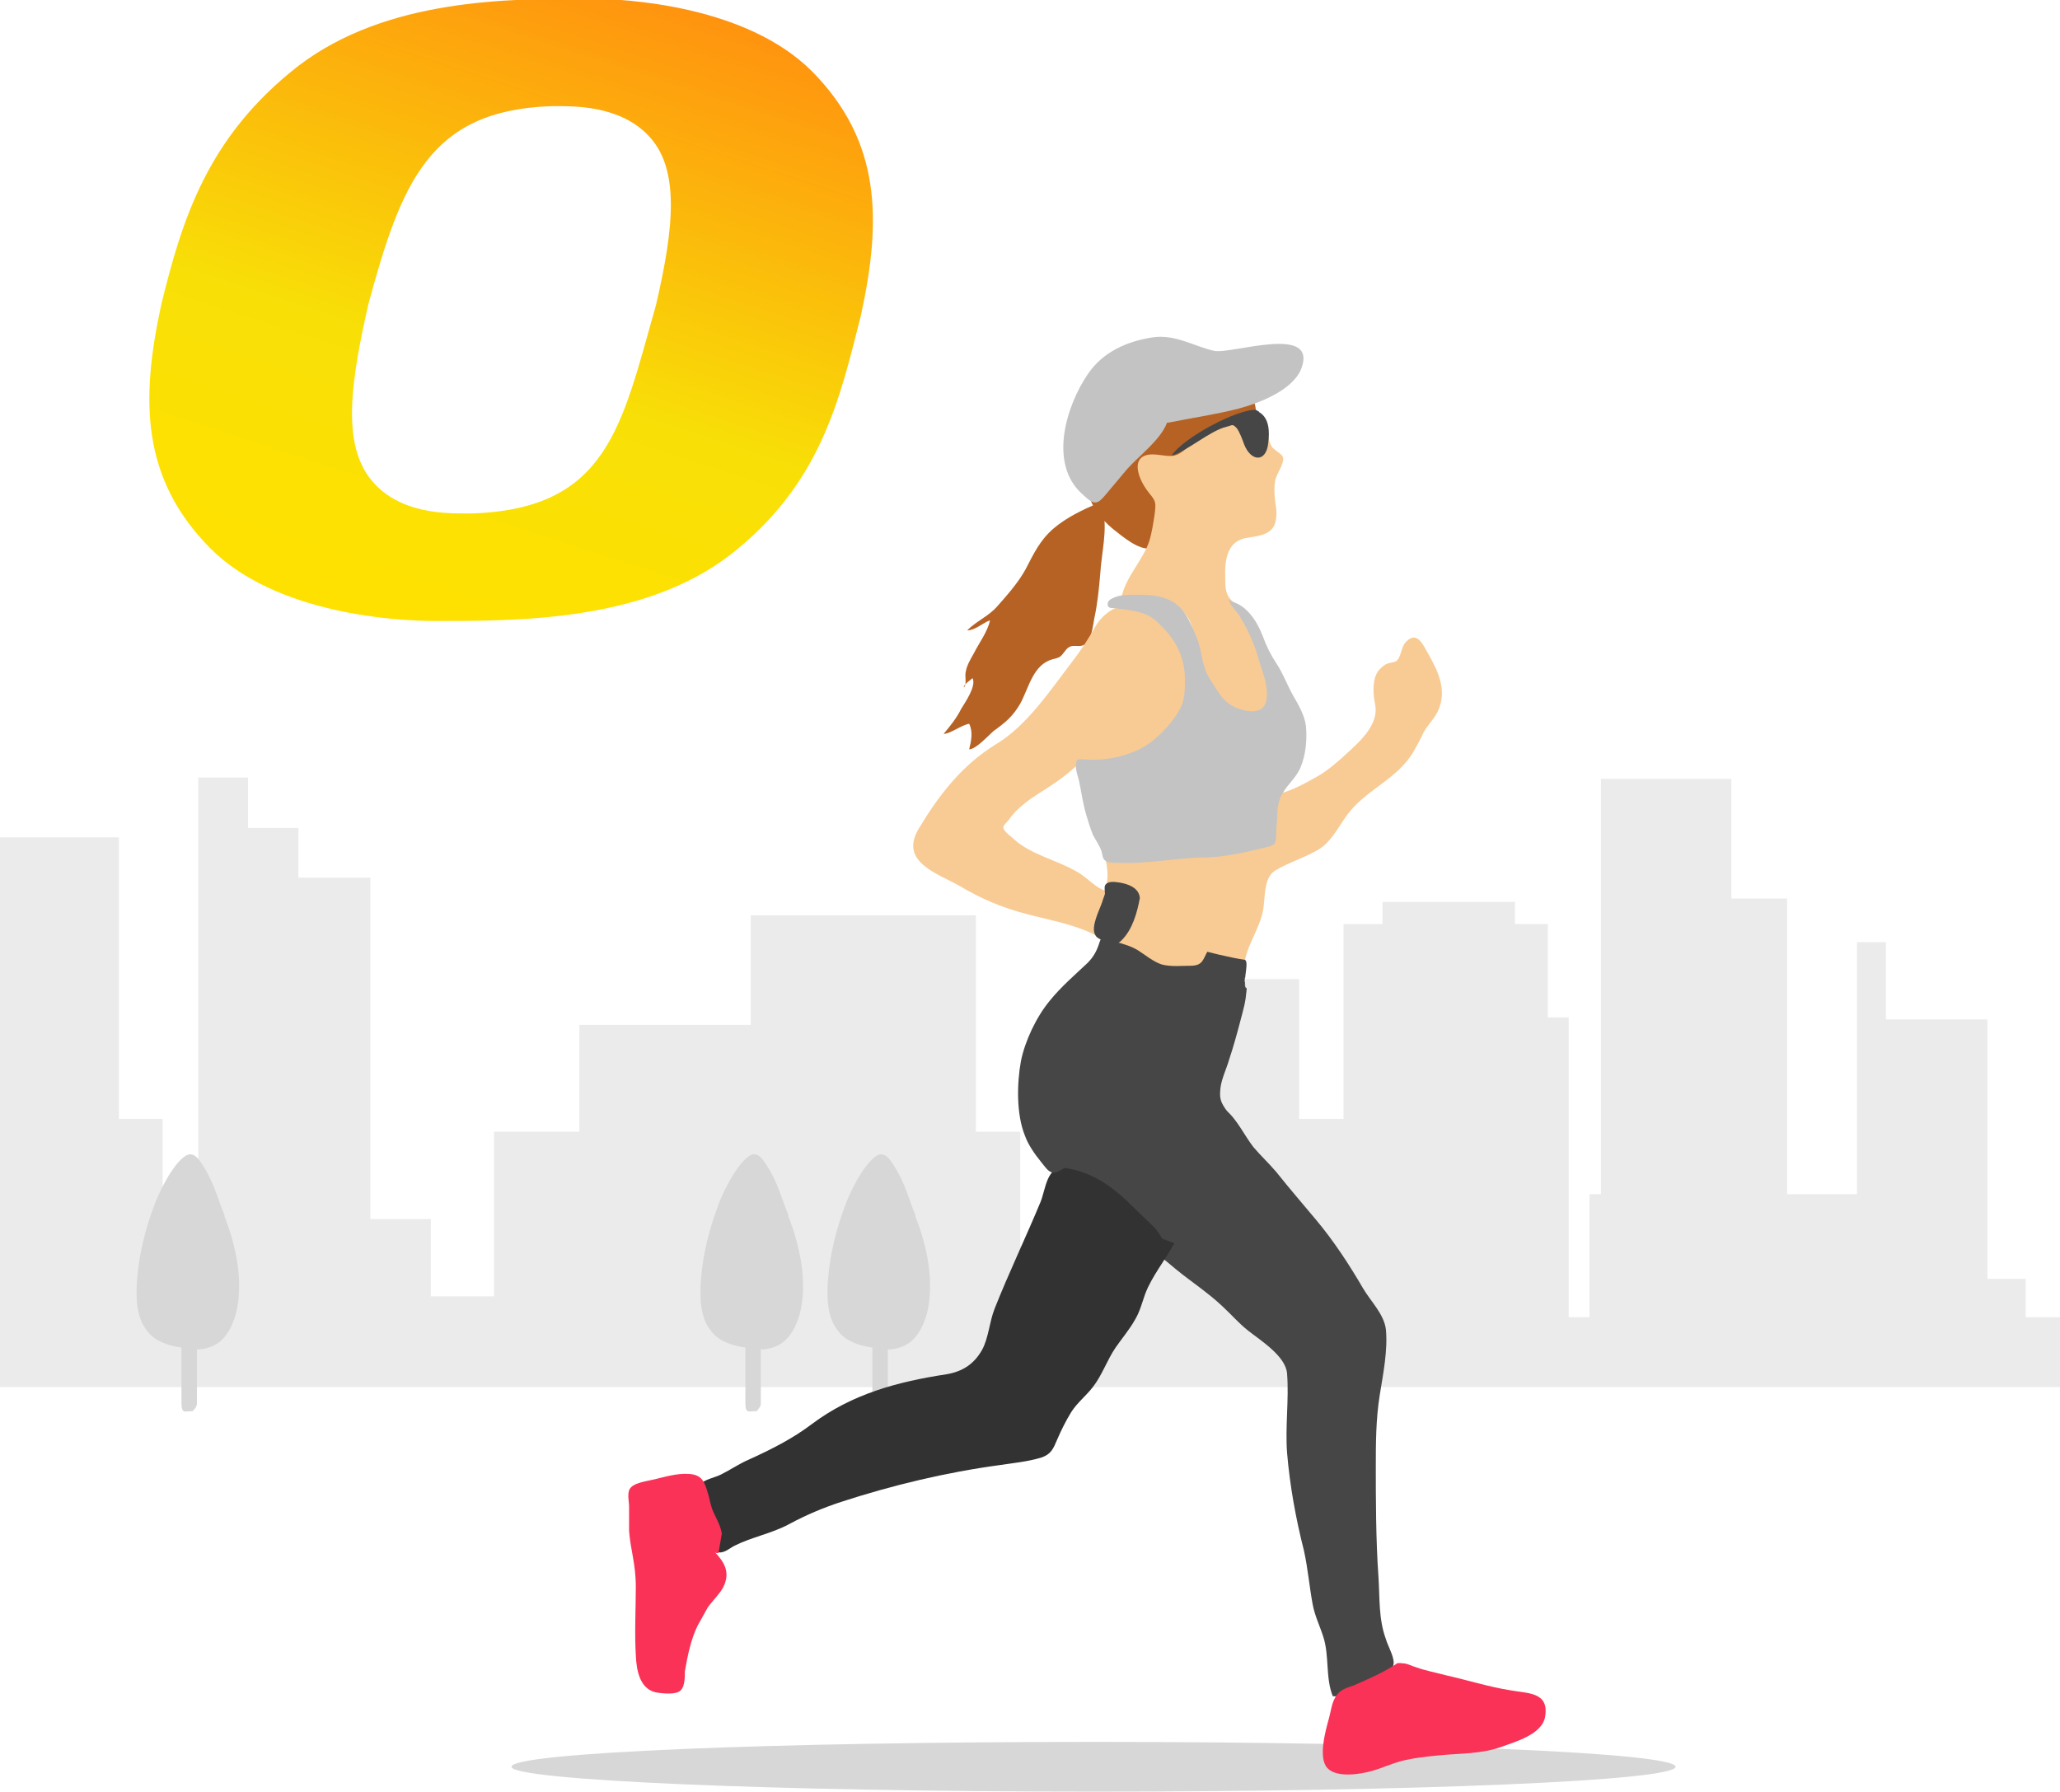
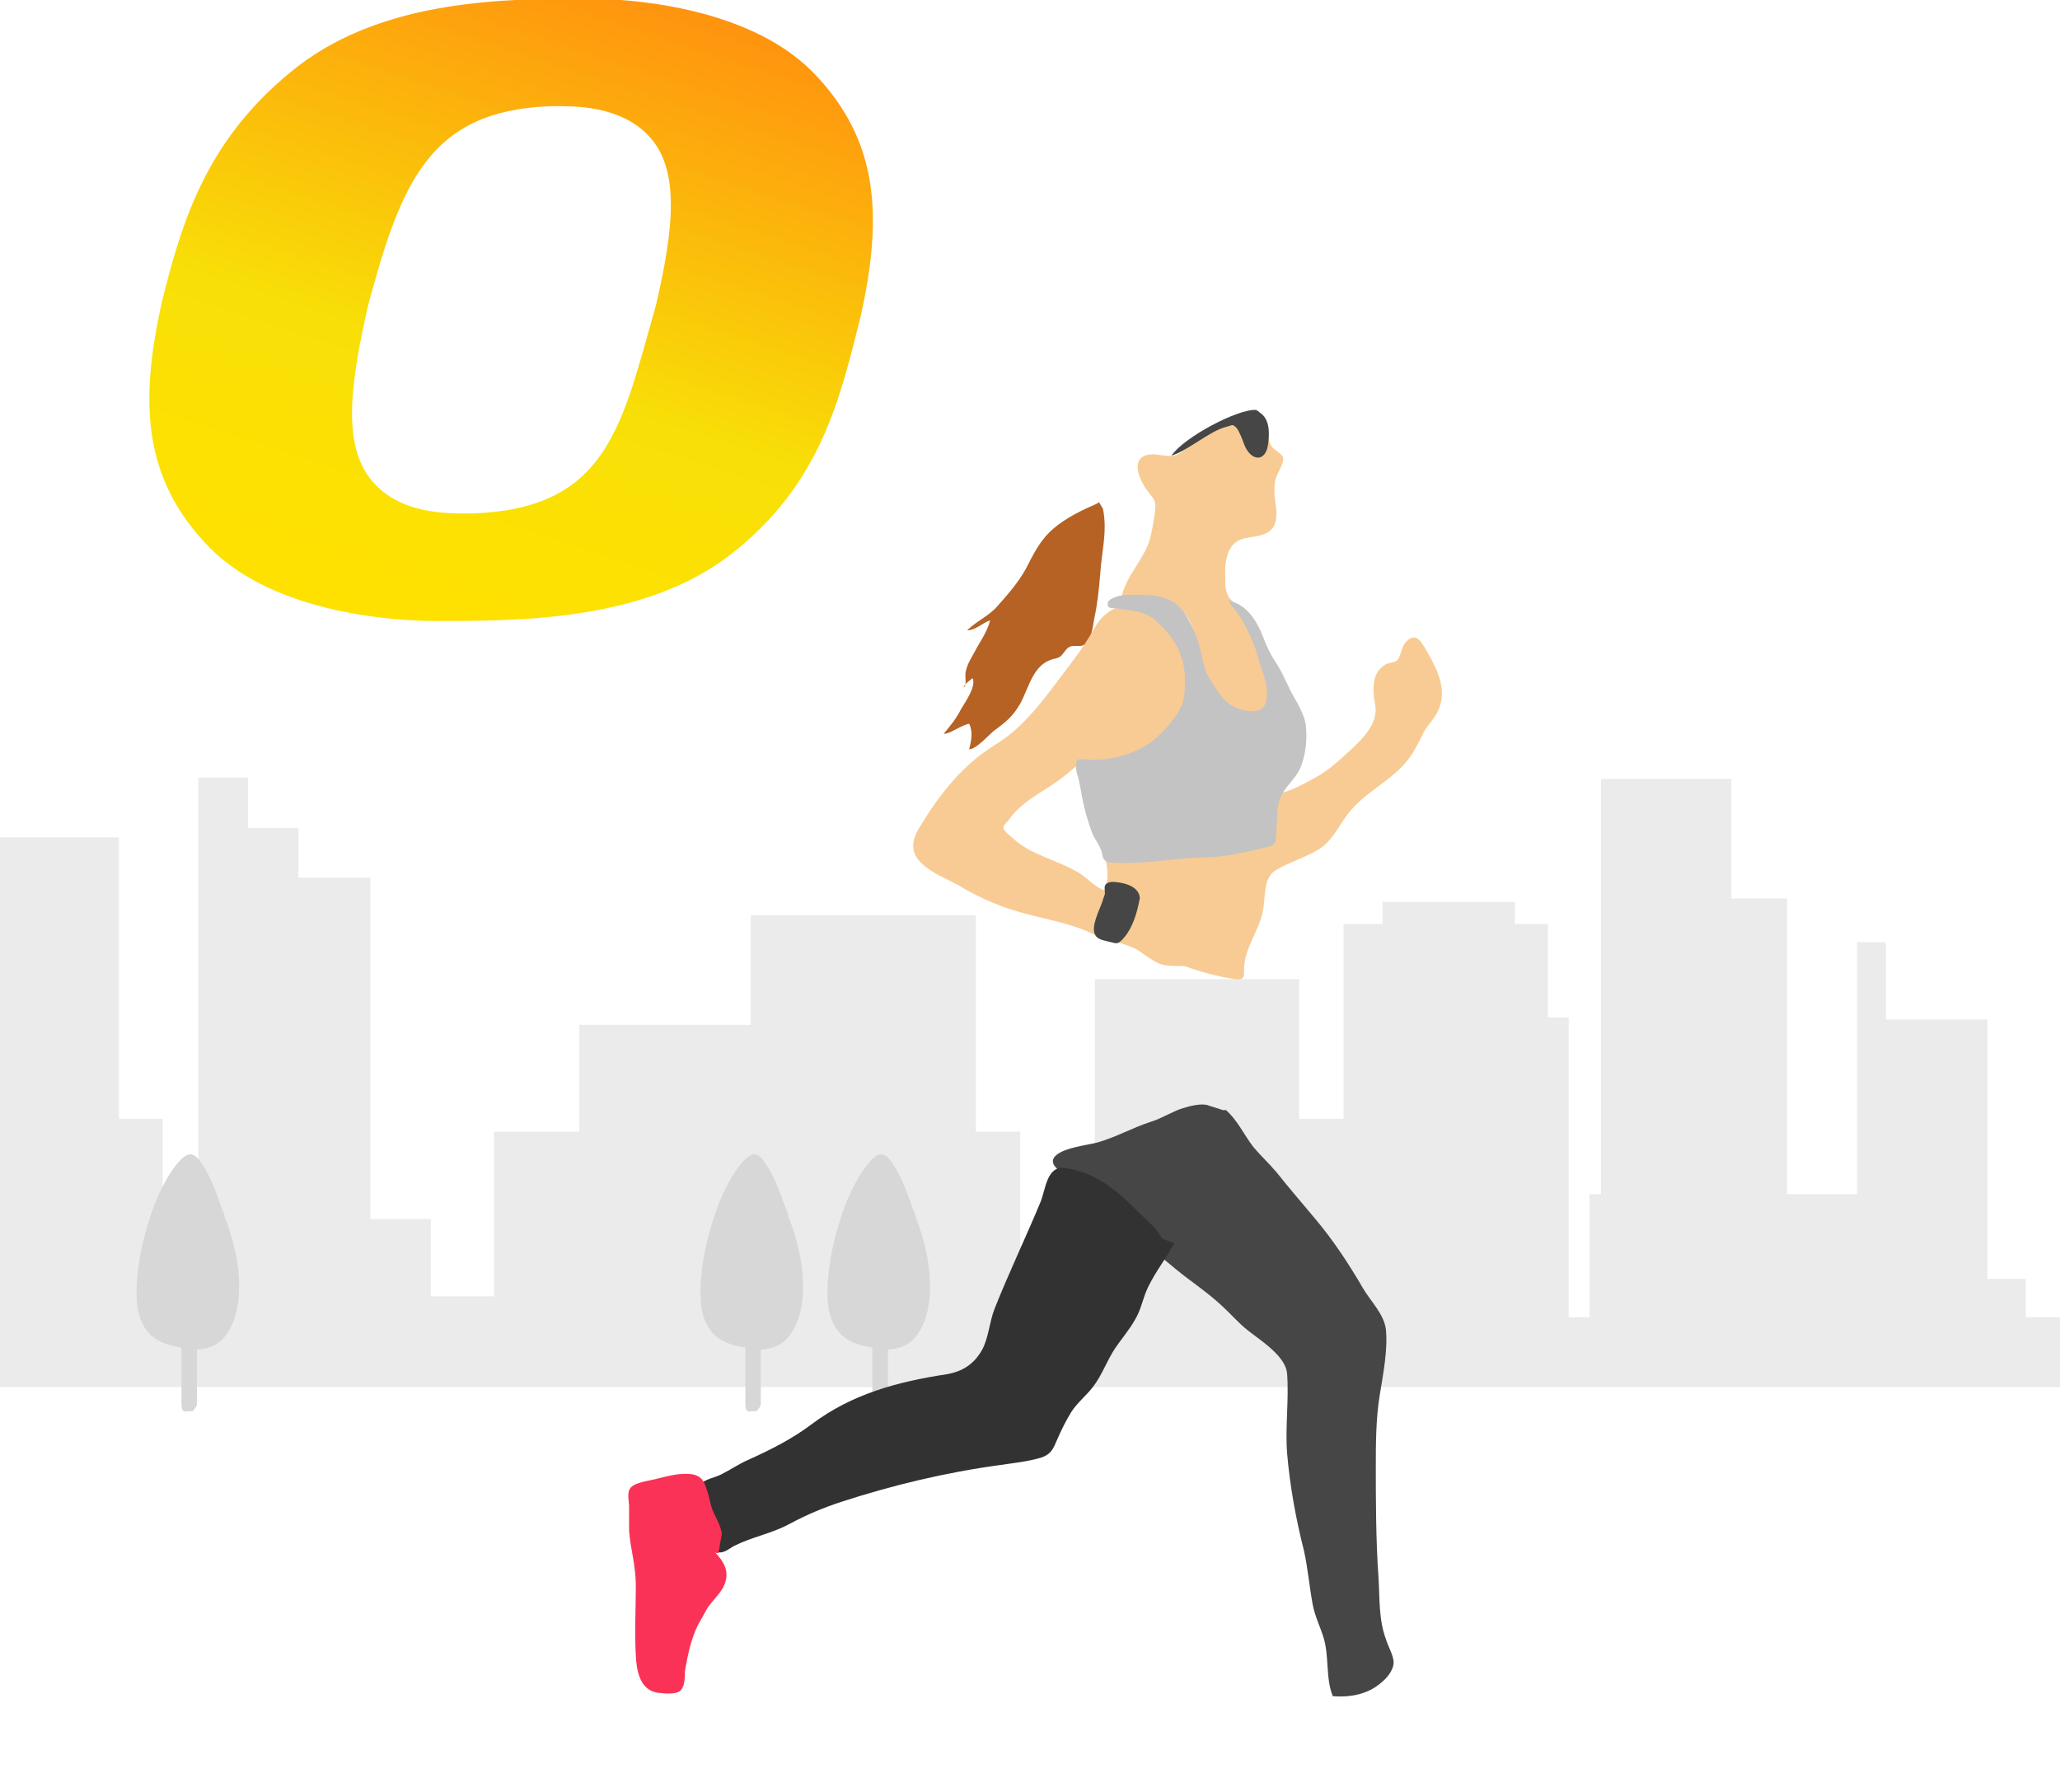
<svg xmlns="http://www.w3.org/2000/svg" id="_レイヤー_2" version="1.1" viewBox="0 0 306.5 266.6">
  <defs>
    <style>
      .st0 {
        fill: none;
      }

      .st1 {
        fill: #323232;
      }

      .st2 {
        fill: #ebebeb;
      }

      .st3 {
        fill: #c3c3c3;
      }

      .st4 {
        fill: url(#_名称未設定グラデーション_4);
      }

      .st5 {
        fill: #fa3257;
      }

      .st6 {
        fill: #464646;
      }

      .st7 {
        fill: #d7d7d7;
      }

      .st8 {
        fill: #b56224;
      }

      .st9 {
        fill: #f8cb94;
      }
    </style>
    <linearGradient id="_名称未設定グラデーション_4" data-name="名称未設定グラデーション 4" x1="60.5" y1="94.5" x2="91.9" y2="-2.2" gradientUnits="userSpaceOnUse">
      <stop offset="0" stop-color="#ffe100" />
      <stop offset=".4" stop-color="#f8e007" />
      <stop offset="1" stop-color="#ff930f" />
    </linearGradient>
  </defs>
  <line class="st0" x1="433.4" y1="196" x2="412.1" y2="196" />
  <line class="st0" x1="473.5" y1="184.6" x2="455.9" y2="184.6" />
  <polygon class="st2" points="301.4 196 301.4 190.3 295.7 190.3 295.7 151.7 280.6 151.7 280.6 140.2 276.3 140.2 276.3 151.7 276.3 163.3 276.3 177.7 265.9 177.7 265.9 133.7 257.6 133.7 257.6 115.9 238.2 115.9 238.2 177.7 236.5 177.7 236.5 196 233.4 196 233.4 151.4 230.3 151.4 230.3 137.5 225.4 137.5 225.4 134.2 205.7 134.2 205.7 137.5 199.9 137.5 199.9 166.5 193.3 166.5 193.3 145.7 162.9 145.7 162.9 185.4 151.8 185.4 151.8 168.4 145.2 168.4 145.2 136.2 111.7 136.2 111.7 152.5 86.2 152.5 86.2 168.4 73.5 168.4 73.5 192.9 64.1 192.9 64.1 181.4 55.1 181.4 55.1 130.6 44.4 130.6 44.4 123.2 36.9 123.2 36.9 115.7 29.5 115.7 29.5 123.2 29.5 130.6 29.5 181.4 24.2 181.4 24.2 166.5 17.7 166.5 17.7 124.6 0 124.6 0 166.5 0 206.4 0 206.4 306.5 206.4 306.5 206.4 306.5 197.6 306.5 196 301.4 196" />
  <path class="st7" d="M33.4,180.8c-.9-2.1-1.4-4.3-2.8-6.7-.7-1.1-1.6-3-3-2.1-1.9,1.2-4,5.5-4.7,7.5-1.3,3.5-2.2,7.1-2.5,10.8-.2,2.7-.2,5.9,1.7,8,1.2,1.4,3,1.9,4.7,2.2h.2v8.3c0,1.6.6,1.2,1.2,1.2s.5,0,.7-.3c.2-.2.4-.5.4-.8v-8.1c1,0,2.1-.3,2.9-.8,1.6-1,2.4-2.8,2.9-4.5,1.2-4.7,0-10.2-1.7-14.5v-.2Z" />
  <path class="st7" d="M136.2,180.8c-.9-2.1-1.4-4.3-2.8-6.7-.7-1.1-1.6-3-3-2.1-1.9,1.2-4,5.5-4.7,7.5-1.3,3.5-2.2,7.1-2.5,10.8-.2,2.7-.2,5.9,1.7,8,1.2,1.4,3,1.9,4.7,2.2h.2v8.3c0,1.6.6,1.2,1.2,1.2s.5,0,.7-.3c.2-.2.4-.5.4-.8v-8.1c1,0,2.1-.3,2.9-.8,1.6-1,2.4-2.8,2.9-4.5,1.2-4.7,0-10.2-1.7-14.5v-.2Z" />
  <path class="st7" d="M117.3,180.8c-.9-2.1-1.4-4.3-2.8-6.7-.7-1.1-1.6-3-3-2.1-1.9,1.2-4,5.5-4.7,7.5-1.3,3.5-2.2,7.1-2.5,10.8-.2,2.7-.2,5.9,1.7,8,1.2,1.4,3,1.9,4.7,2.2h.2v8.3c0,1.6.6,1.2,1.2,1.2s.5,0,.7-.3c.2-.2.4-.5.4-.8v-8.1c1,0,2.1-.3,2.9-.8,1.6-1,2.4-2.8,2.9-4.5,1.2-4.7,0-10.2-1.7-14.5v-.2Z" />
  <g id="_レイヤー_4">
-     <path class="st7" d="M76.1,262.9c0,2,38.8,3.7,86.6,3.7s86.6-1.6,86.6-3.7-38.8-3.7-86.6-3.7-86.6,1.6-86.6,3.7h0Z" />
    <g>
-       <path class="st8" d="M173,77.5c0,1.6-.2,3.8-1.8,4.1-1.8.3-4.2-1.8-5.5-2.8-4.2-3.4-5.3-7.8-2.3-12.2,3.2-4.8,9-10.1,15.1-10.4,2.1,0,4.9-.3,6.6,1.3,1.3,1.2,2.4,3.6,1.3,5.2s-2.8,2.9-4,4.5c-.9,1.2-1.7,2.4-2.5,3.6-1.2,1.8-3.2,3.3-4,5.2l-2.9,1.4h0Z" />
      <path class="st8" d="M163.3,74.9c-2.3,1-4.6,2.1-6.5,3.7-2.1,1.8-3,3.8-4.2,6.1-1.1,2-2.7,3.8-4.2,5.5-1.3,1.5-3.1,2.2-4.5,3.6,1.2,0,2.3-1.1,3.4-1.5-.3,1.6-1.7,3.5-2.4,4.9-.5.9-1,1.7-1.2,2.7-.2.7.2,2-.3,2.4,0-.5.9-1,1.3-1.4.6,1.2-1.1,3.6-1.7,4.6-.7,1.4-1.6,2.5-2.6,3.7,1,0,2.6-1.3,3.8-1.5.6,1.2.3,2.6,0,3.8,1,0,2.8-2,3.6-2.7,1.8-1.3,2.9-2.2,4-4.1,1.3-2.4,1.9-5.8,4.8-6.6,1.3-.3,1.2-.4,2-1.4.9-1.1,1.8-.2,2.8-.8,1-.5,1.2-2.8,1.4-3.8.5-2.3.7-4.4.9-6.7.2-3.3,1.1-6.4.4-9.7l-.6-1h0l-.2.2Z" />
      <path class="st9" d="M189.7,118.2c1.9-.2,4.6-1.7,6.2-2.6s3.1-2.2,4.5-3.5c2.1-1.9,4.8-4.4,4.2-7.3-.3-1.3-.4-3.4.2-4.5.2-.5.8-1.1,1.3-1.4.5-.3,1.2-.3,1.6-.5.8-.5.7-2.1,1.5-2.9,1.6-1.6,2.4.2,3.2,1.6,1.6,2.8,3,5.7,1.5,8.8-.6,1.2-1.5,2-2.1,3.1-.4.9-.9,1.8-1.4,2.7-2.5,4.4-7.4,5.8-10.2,9.9-1.2,1.7-2.2,3.7-4,4.8-2,1.2-4.4,1.9-6.4,3.1-1.9,1.1-1.5,4.2-1.9,6.1-.6,2.9-2.6,5.3-2.8,8.3,0,1.3.2,2-1.4,1.8-2.5-.4-5.2-1.1-7.6-2-1.8-.8-3.5-1.8-5.4-2.4-2-.7-4.2-.9-6.1-1.8-1.5-.7-1.2-1.8-.9-3.4.2-1.2.6-2.3.8-3.5s.4-2.3.2-3.5c0-.6-.4-1.2,0-1.8.8-1.2,4.3,0,5.5,0,3.4.3,7.1.3,10.4-.4,2.6-.6,5.4-.8,7.8-2,2.1-1,.4-3.6.4-5.6s1.4-.6,1.5-.9h-.5c0,0,0,0,0,0v-.2Z" />
      <path class="st9" d="M187.3,61.9c1.2.5,1.1,1.8,1.3,2.8.2.6.2,1.1.6,1.7.3.6,1.6,1.1,1.7,1.7.2,1-1.1,2.5-1.2,3.6-.2,1.4,0,2.8.2,4.1.2,3.3-1.3,3.8-4.2,4.2-3.1.4-3.5,3.2-3.4,6,0,1.3,0,2.5,1,3.4s2.1,1.2,2.9,2.5c1.8,2.9,2.6,5.7,3.2,9,.2,1.2.8,3,.4,4.2-.5,1.4-2.3,1.6-3.8,1.4-3.2-.5-6.1-4.3-7.2-7.2-1.2-3.2-.5-6.9-3.7-9.1-2.7-1.8-5.1-1.4-8.2-1.5.7-3,3.2-5.4,4.1-8.2.4-1.3.6-2.7.8-4,.2-1.7.2-1.9-.8-3.1-2.1-2.6-3-6.4,1.5-5.7,1.7.2,2.4.4,3.8-.8s2.6-1.8,4.1-2.9c1.7-1.2,5.8-3.9,7.1-2.1h-.3,0Z" />
      <path class="st6" d="M187.3,61.3c1.6.9,1.6,3,1.4,4.6-.3,3-2.6,2.8-3.6.2-.2-.6-.7-1.9-1.1-2.4-.7-.7-.6-.4-1.5-.2-2.5.6-5.8,3.6-8.2,4.3,1.8-2.7,9.9-7,12.6-6.8l.3.2h.1Z" />
      <path class="st6" d="M182.3,165.1c1.8,1.5,2.8,3.8,4.2,5.6,1.1,1.3,2.3,2.4,3.4,3.7,1.9,2.4,3.9,4.7,5.9,7.1,2.6,3.1,4.9,6.6,7,10.2,1.1,1.9,3.1,3.8,3.4,6.1.3,3.1-.4,6.6-.9,9.7-.6,3.7-.6,7.3-.6,11.1s0,10.7.4,16.1c.2,3.1,0,6.2,1.1,9.2.3,1,.9,2,1.1,3,.3,1.2-.7,2.6-1.7,3.4-2,1.8-4.6,2.3-7.3,2.1-1.1-2.7-.5-6-1.4-8.8-.5-1.6-1.3-3.2-1.6-4.9-.5-2.7-.7-5.3-1.3-8-1.2-4.7-2.1-9.7-2.5-14.5-.3-3.9.3-7.9,0-11.8-.2-2.6-3.9-4.9-5.8-6.4-1.4-1.1-2.5-2.4-3.8-3.6-2.1-2-4.7-3.7-6.9-5.5-3.9-3.2-7.6-6.6-11.8-9.6-1.8-1.3-3.2-2.5-4.6-4.2-.6-.7-2.5-1.7-1.8-2.8.9-1.5,5.1-1.9,6.5-2.3,2.8-.8,5.2-2.2,8-3.1,1.6-.5,3.1-1.5,4.7-2,.9-.3,2.9-.8,3.8-.4l2.2.7h.3Z" />
-       <path class="st5" d="M207.3,247.4c.3.2.8,0,1.3.1.8,0,1.4.4,2.1.6,1.4.5,3,.8,4.5,1.2,3.1.7,6.3,1.7,9.4,2.2,2.6.5,5.9.2,5.3,3.9-.4,2.7-4.5,3.8-6.7,4.6-2.9,1-6,.9-9.1,1.2-2,.2-3.9.4-5.8.9-1.4.4-2.7,1-4.1,1.4-1.7.5-5.3,1.1-6.7-.4s-.3-5.5.2-7.3c.3-1,.4-2.2.9-3.1.6-1.2,1.6-1.5,2.8-1.9,2.3-1,4.4-1.9,6.5-3.3h-.4c0-.1-.2,0-.2,0Z" />
      <path class="st1" d="M174.6,185.2c-1.3,2.4-3.2,4.7-4.2,7.3-.5,1.4-.8,2.7-1.6,4-.8,1.4-1.9,2.7-2.8,4-1.3,1.9-2,4.1-3.4,5.9-1,1.3-2.3,2.3-3.2,3.7-.8,1.3-1.5,2.7-2.1,4.1s-.9,2.2-2.4,2.7c-2,.6-4.1.8-6.1,1.1-8.1,1.1-16,3-23.7,5.5-2.7.9-5.1,1.9-7.7,3.3-2.6,1.4-5.5,1.9-8.1,3.2-.6.3-1.5,1.1-2.3,1-1.1,0-1.9-1.7-2.3-2.6-1.1-2-2.5-5.4-.6-7.5.8-.8,2.2-1,3.2-1.5,1.4-.7,2.7-1.6,4.1-2.2,3.3-1.5,6.5-3.1,9.4-5.3,6-4.5,12.8-6.3,20-7.4,2.4-.4,4.1-1.5,5.3-3.6,1-1.8,1.1-4.2,1.9-6.2,2.1-5.3,4.6-10.5,6.8-15.8.8-1.9.9-5.5,3.7-5.1,4.1.6,7.2,2.9,10,5.7s3.4,3,4.4,4.8l1.8.7h0v.2Z" />
      <path class="st5" d="M106.4,231c1.4,1.5,2.3,3,1.2,5.2-.6,1.1-1.6,2-2.3,3-.5.9-1,1.8-1.5,2.7-1,2-1.5,4.5-1.9,6.8,0,.8,0,2.2-.6,2.8-.6.7-2.5.5-3.3.4-2.8-.3-3.3-3.3-3.4-5.6-.2-3.4,0-6.8,0-10.2s-.8-5.5-1-8.3c0-1.2,0-2.4,0-3.6,0-.9-.4-2.2.3-2.9.8-.8,3-1,4-1.3,1.6-.4,3.5-.9,5.2-.6,1.5.3,1.8,1.4,2.2,2.7.3.9.4,1.9.8,2.8.5,1.1,1.1,2.1,1.3,3.3l-.5,2.9h-.3Z" />
-       <path class="st6" d="M185.5,147.1c-.2,2.2-.4,2.7-1,5-.5,1.9-1,3.7-1.6,5.5-.4,1.4-1.1,2.8-1.3,4.2-.2,1.7,0,2.2,1,3.6-1.8,2.3-6.5,2.7-9.2,3.4s-5.4,1.8-8.1,2.7c-2.6.9-5.2,1.2-7.6,2.7-1.4.8-1.9-.2-2.8-1.3s-1.9-2.5-2.4-3.9c-1.3-3.2-1.2-7.8-.6-11.1.6-3,2.3-6.6,4.3-9,1.7-2.1,3.7-3.8,5.6-5.6.9-.9,1.4-1.8,1.8-3.1.6-1.7,1.3-1.6,2.8-1.1,3.9,1.3,7.4.8,11.3,2,1.6.5,5.8,1.5,7.4,1.7.9,0-.2,3.1.2,4.1,0,0-.1-1.4-.2-1.5l.2,1.5h0l.2.2Z" />
-       <path class="st3" d="M173.6,63c-1,2.5-4.1,4.8-5.9,6.8-1,1.2-2.1,2.5-3.1,3.7-1.4,1.7-1.8,1.7-3.6,0-5-4.5-2.4-13.1.9-17.9,2.2-3.2,5.7-4.8,9.6-5.4,3.3-.5,6.1,1.3,9.1,2,2.5.6,15.6-4.1,13,2.7-1.3,3.2-6.3,5.1-9.3,5.9-3.5.9-7.1,1.4-10.5,2.1h-.2Z" />
      <path class="st9" d="M165.4,90.1c2.8.2,5.8,1.1,8.1,2.8,2.2,1.6,3,4,3.5,6.6.6,2.8.8,4.3-.8,6.7s-3.3,4.3-5.7,6.1c-1.8,1.3-4.2,1.8-6.4,2.1-1.2,0-2.7.2-3.6-.7-1.2,1-2.3,2-3.7,2.9-1.4,1-3.1,1.9-4.4,3-.9.7-1.7,1.5-2.3,2.4-.2.3-.9.8-.8,1.2,0,.5,1.3,1.4,1.7,1.8,2.5,2.2,6.3,3,9.2,4.7,1.7.9,2.9,2.7,4.9,3,2.2.3,4.7.5,6.9.6,1.1,0,1.9-.2,2.8-.8,1.4-.8,2-.7,3.5,0,2.1.9,3.4,4,3,6.2s-1.1,1.9-1.6,2.8c-.7,1.2-.7,2.1-2.3,2.2-1.4,0-3.2.2-4.6-.2-1.2-.4-2.4-1.4-3.5-2.1-2-1.2-4.4-1.3-6.4-2.3-3.2-1.6-6.8-2.2-10.2-3.1-3.5-.9-6.8-2.3-9.8-4.1-3.3-1.9-9.2-3.6-6.2-8.6s6.4-9.4,11.4-12.5c4.7-2.8,8.1-8,11.4-12.3,1.4-1.8,2.4-3.4,3.5-5.3.9-1.6,2.9-3.2,4.8-3.1s3.4,1.1,5.2,1.8l-7.7-1.7h.1Z" />
      <path class="st6" d="M169.6,133.6c-.4,2.2-1.1,4.7-2.7,6.3-.6.6-.8.5-1.6.3-.7-.2-1.9-.3-2.3-1-.8-1.2.6-3.8,1-5,.1-.4.3-.8.4-1.2,0-.3-.1-.9,0-1.2.3-.7,1.3-.6,2-.5,1.4.2,3.2.8,3.2,2.5v-.2h0Z" />
      <path class="st3" d="M183.2,89.5c2.4.6,3.9,3.1,4.7,5.2.5,1.4,1.2,2.8,2,4,1,1.5,1.6,3.2,2.5,4.8.8,1.4,1.7,2.9,1.9,4.5.2,2,0,4.3-.8,6.2-.7,1.7-2.3,2.8-3,4.5-.6,1.4-.4,3.1-.6,4.6,0,.5,0,1.6-.2,2.1-.3.6-1.2.6-1.8.8-3,.7-5.9,1.4-9,1.4s-8.4,1-12.6.8c-.4,0-1.2,0-1.6-.2-.7-.3-.6-.8-.8-1.5-.3-.9-.9-1.7-1.3-2.5-.4-1-.7-2-1-3-.5-1.7-.7-3.4-1.1-5.2-.2-.7-.5-1.5-.4-2.3.1-.9.4-.7,1.3-.7,3.5.3,7.8-.7,10.5-3.1,1.3-1.1,2.6-2.6,3.5-4.1s.9-3,.9-4.7c0-3.7-1.7-6.4-4.4-8.8-1.6-1.4-4-1.5-6-1.8-.6,0-1.1,0-1.1-.6s.6-.8,1-1c1-.4,1.9-.4,3-.4,2,0,3.8,0,5.6,1,1.9,1,2.9,3.5,3.7,5.5s.7,4.2,1.9,6c1.3,2,2,3.7,4.4,4.5,2.2.7,4.2.5,4.1-2.3,0-1.9-.9-3.8-1.4-5.7-.6-2-1.6-4.1-2.7-5.9-.5-.7-1.3-1.5-1.6-2.3,0,0,.1,0,.2,0l.2.2h0Z" />
    </g>
  </g>
  <path class="st4" d="M120.8,10.6C111,.8,93.1-.2,87.5-.2h0c-11.9,0-30,0-43.1,10-13.5,10.5-17.3,22.8-20.4,35.5-3.1,14.2-3,25.9,7.3,36.3,9.8,9.8,27.7,10.8,33.3,10.8h0c11.9,0,31,.2,44-9.8,13.5-10.5,16.3-23,19.5-35.7,3.1-14.2,3-25.9-7.3-36.3ZM97.6,45.4h0c-5.1,17.9-7.1,30.3-27.3,31-.5,0-1.1,0-1.7,0h0s0,0,0,0c0,0,0,0-.1,0-6.8,0-10.8-2-13.2-4.9-4.5-5.4-3.1-14.7-.5-26.2h0c4.9-18.1,9.1-28.9,27.2-29.5.5,0,1,0,1.6,0h0c6.3,0,10.3,1.7,12.8,4.3,4.8,4.9,3.9,13.7,1.2,25.3Z" />
</svg>